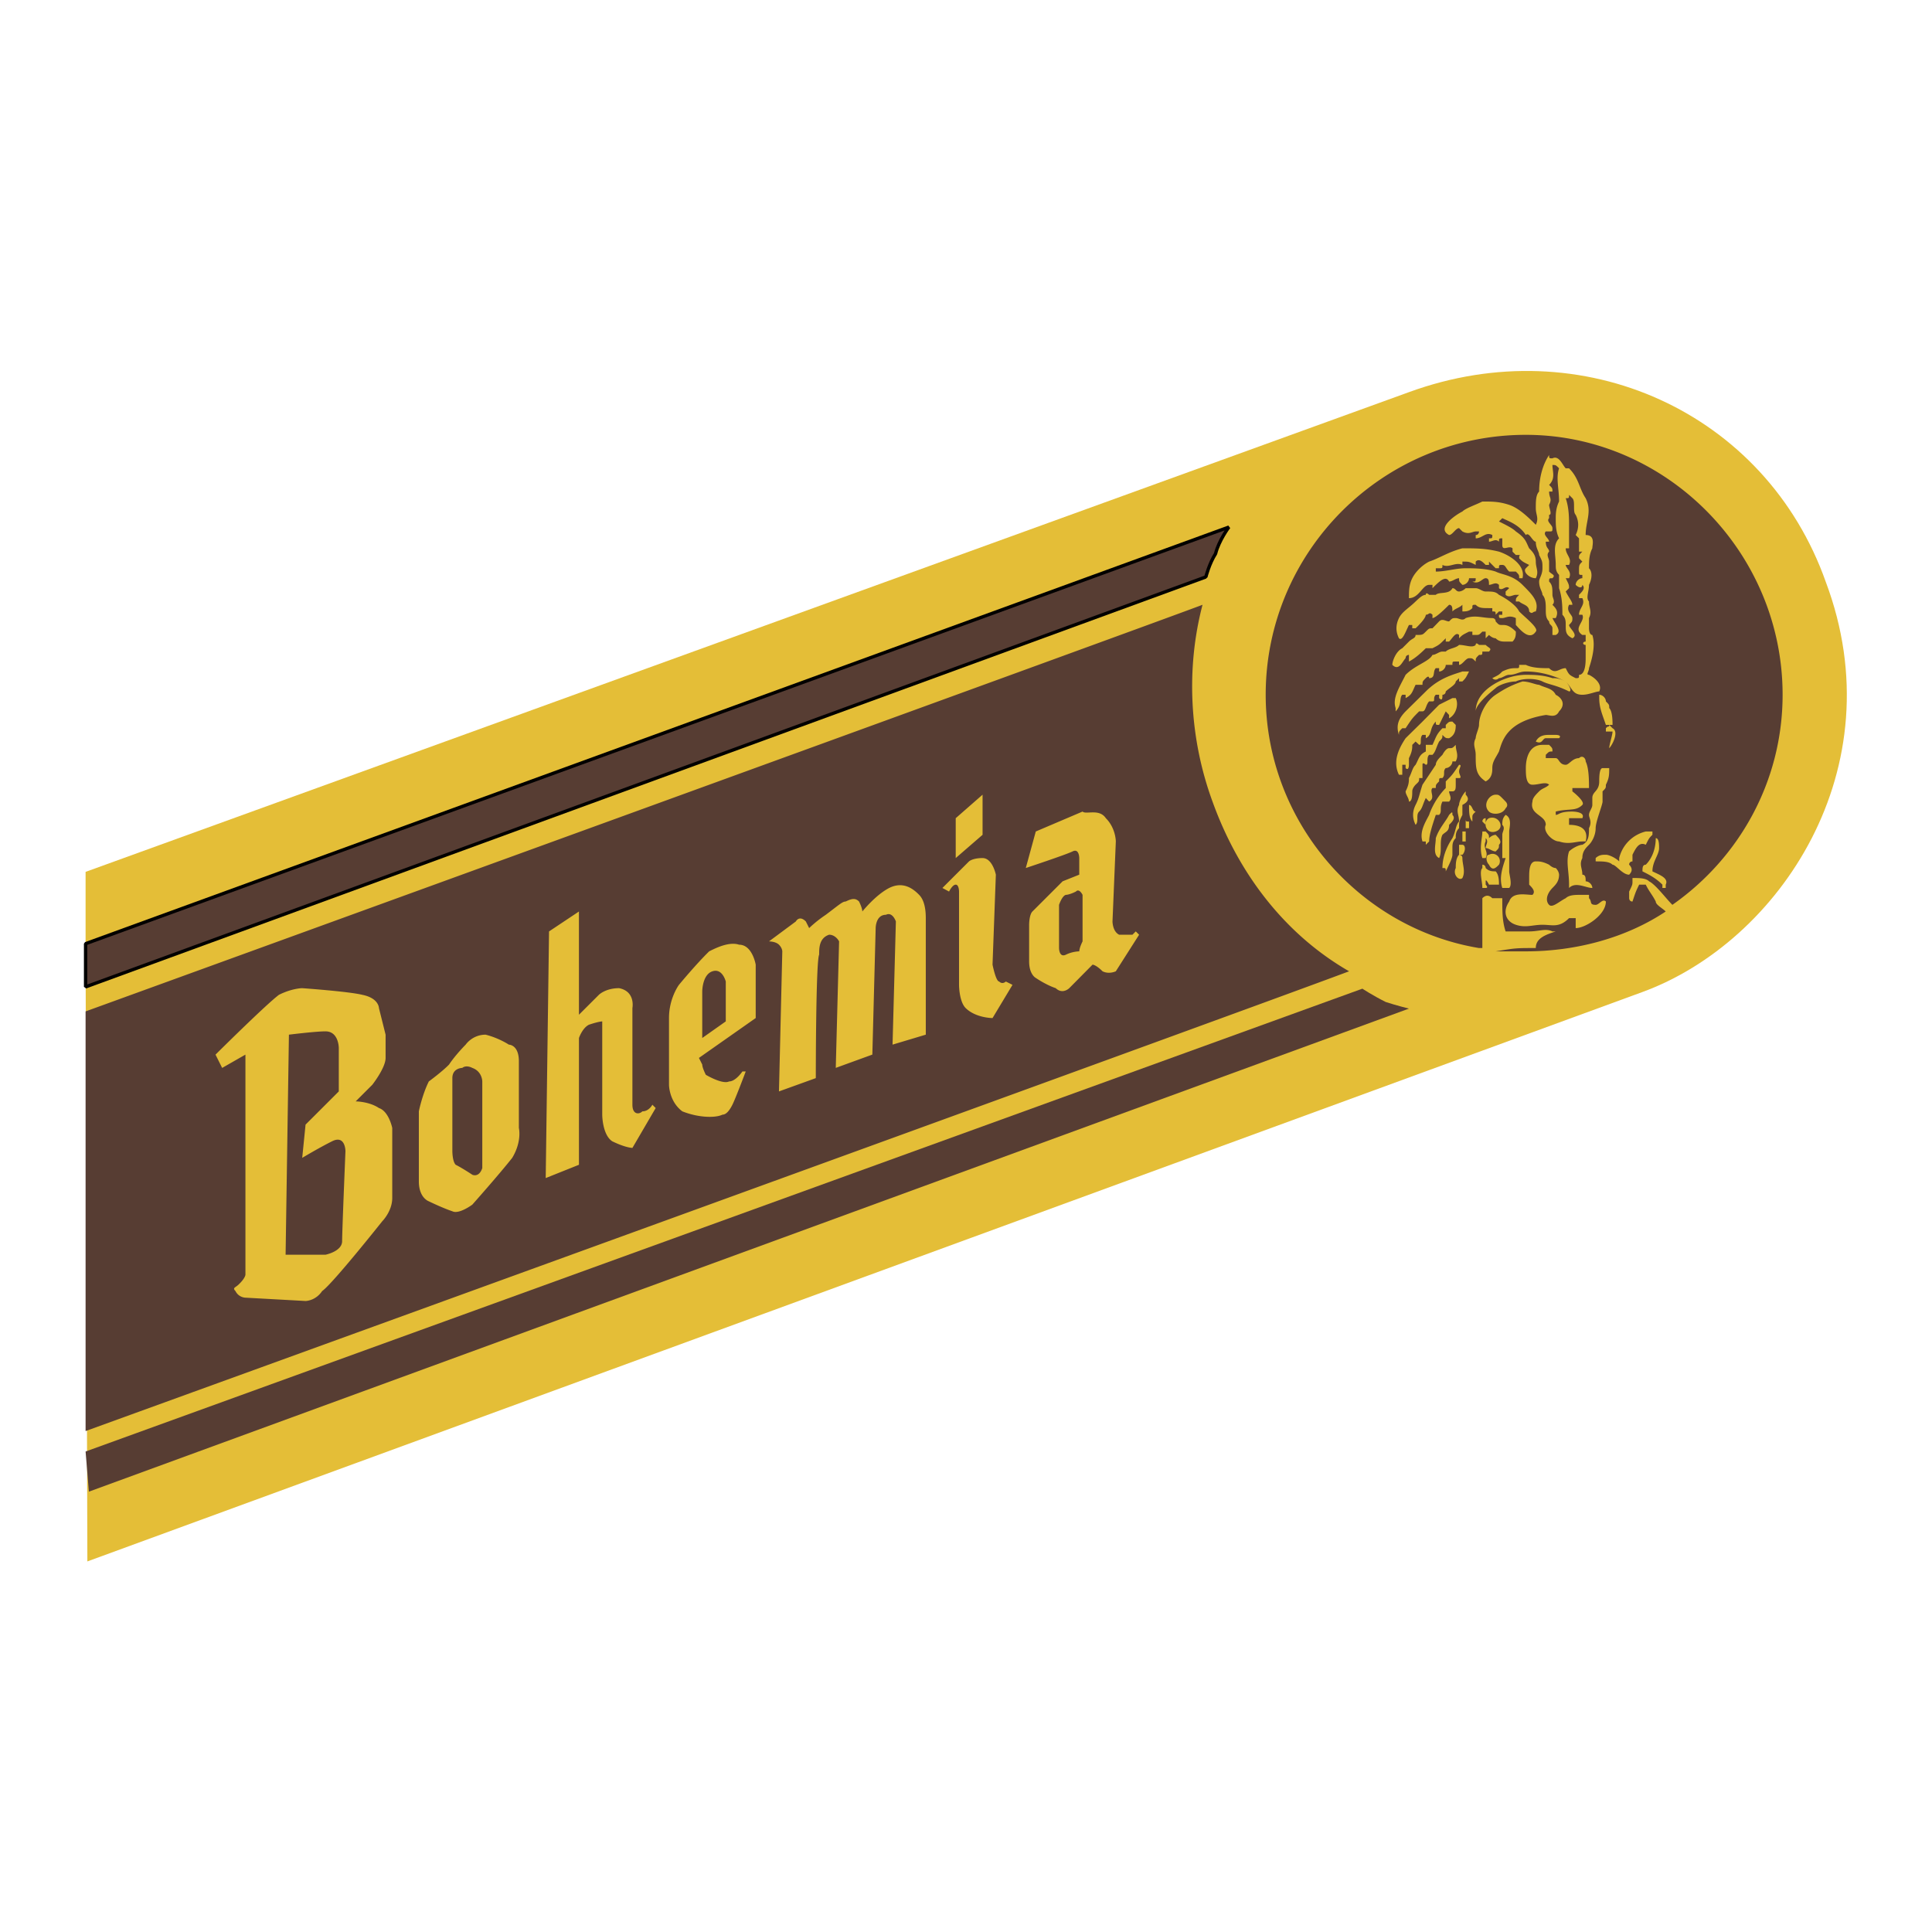
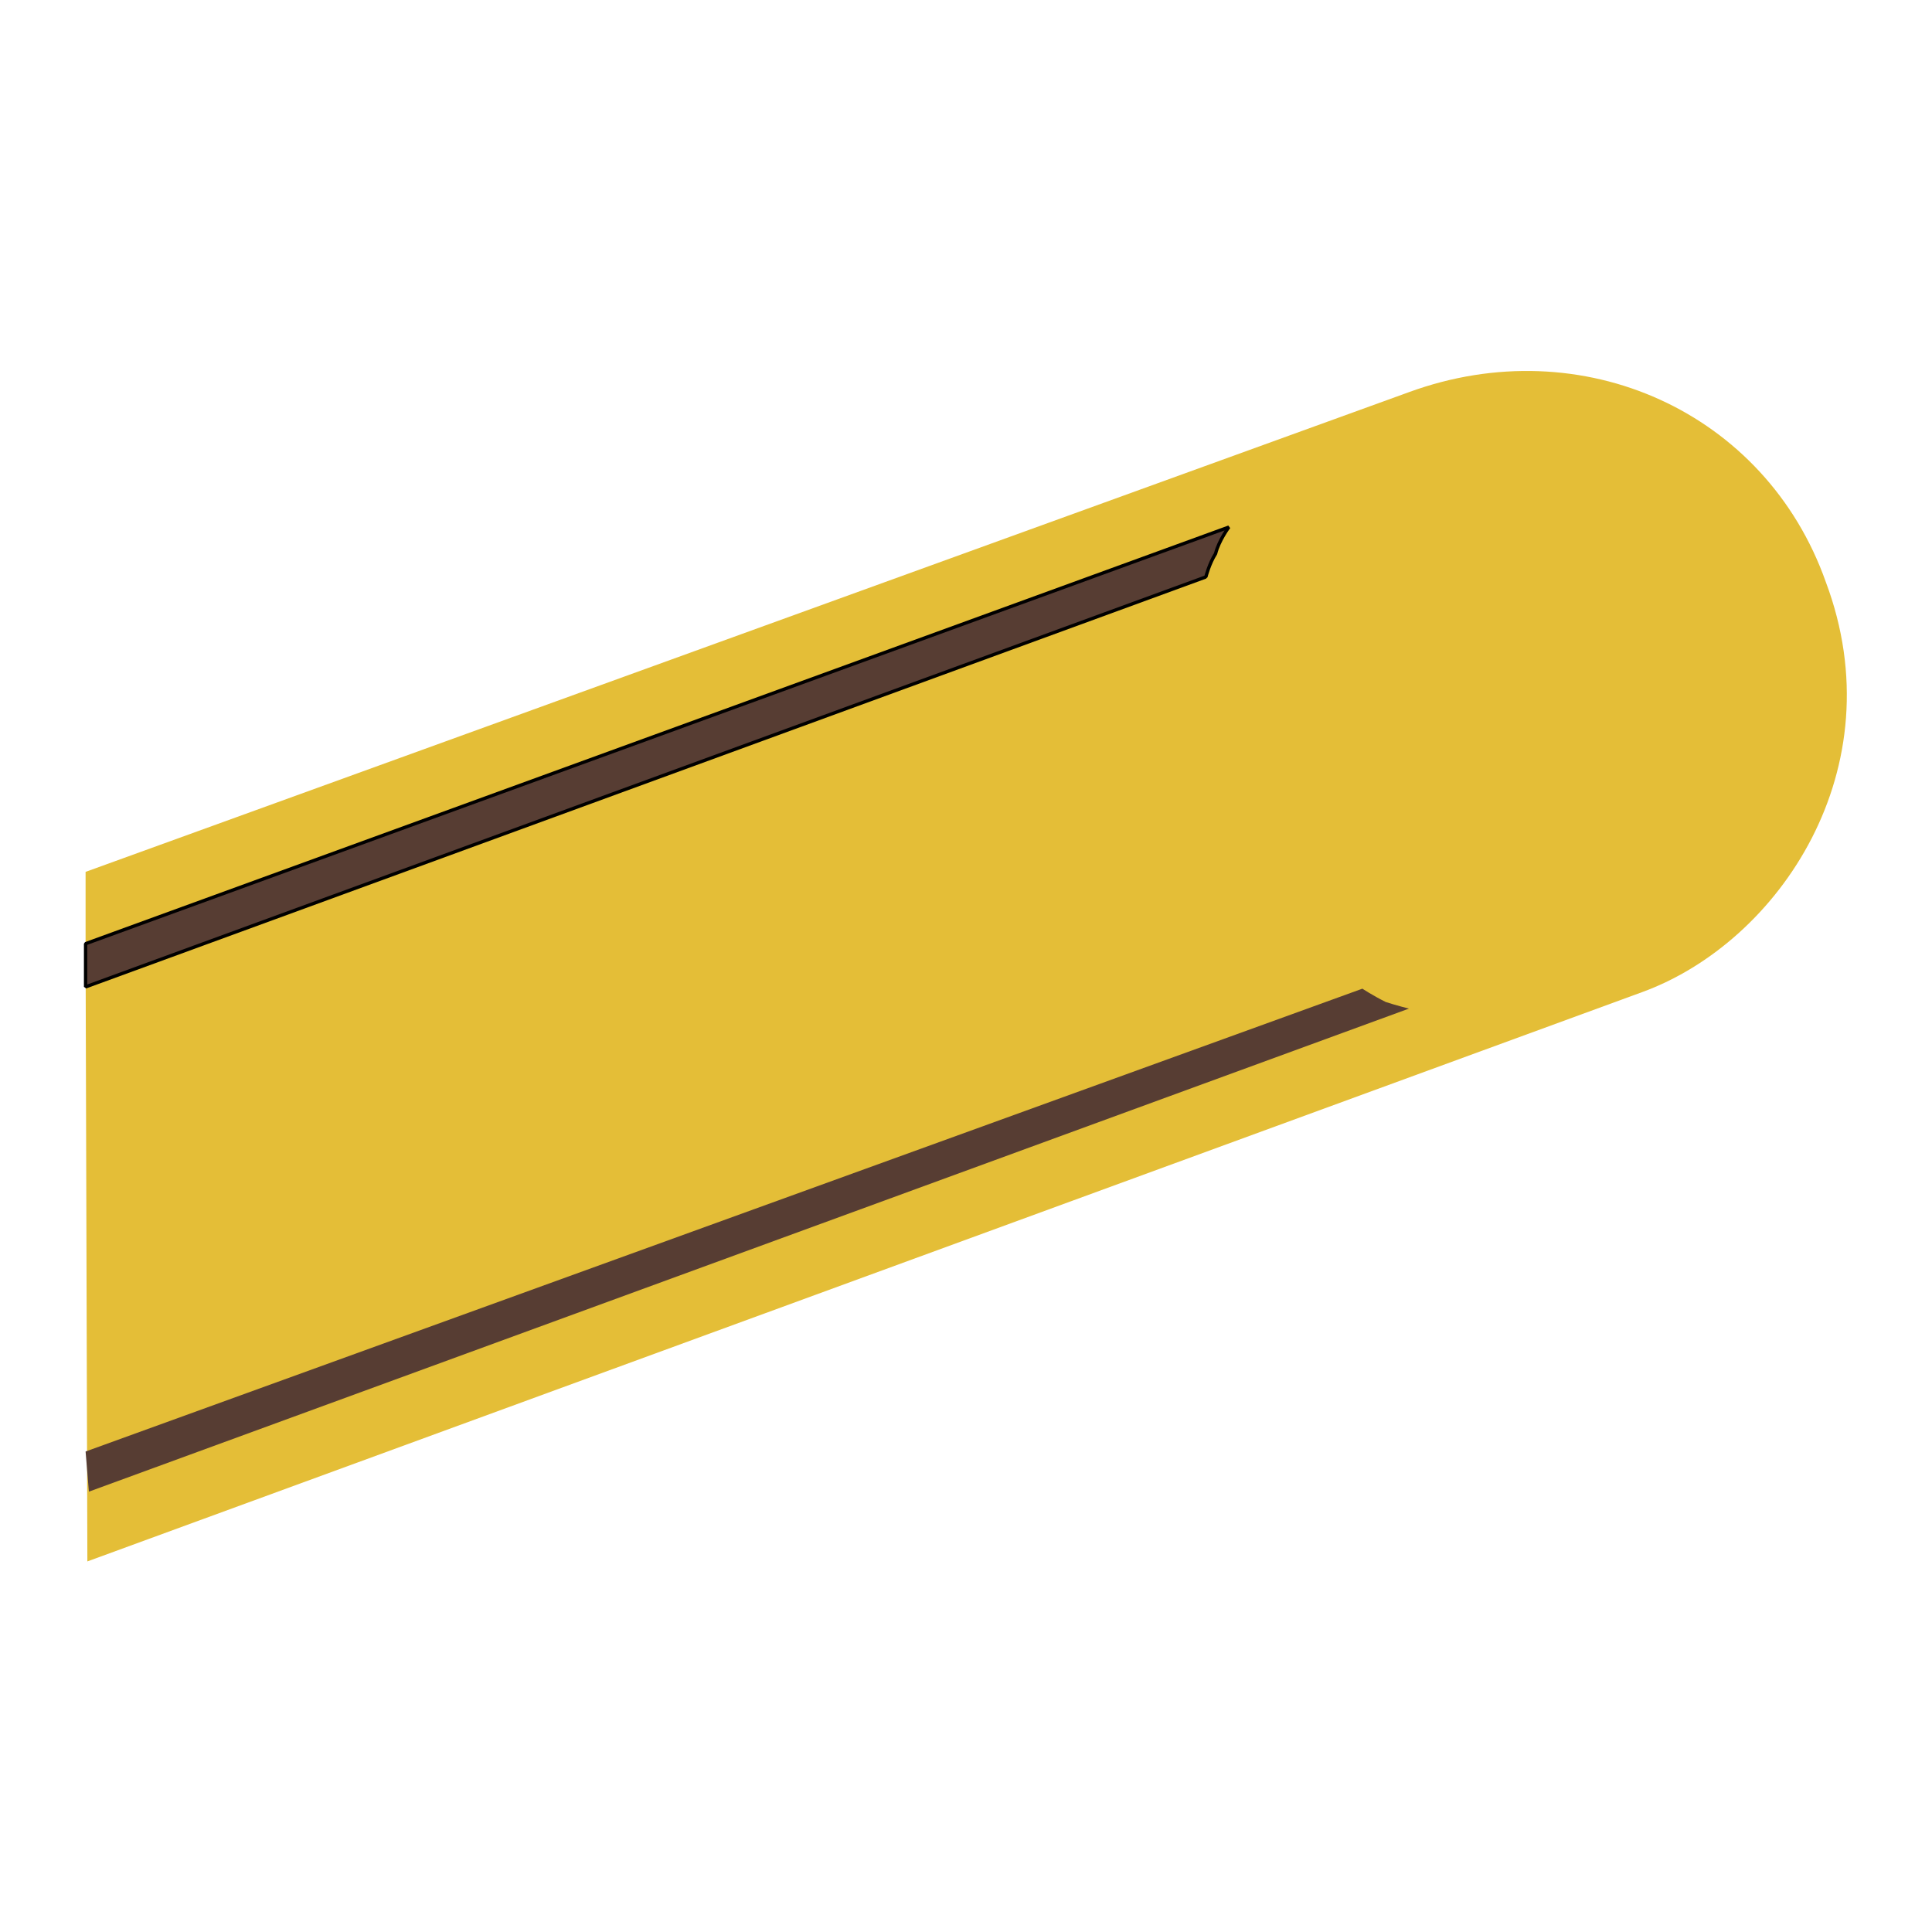
<svg xmlns="http://www.w3.org/2000/svg" width="2500" height="2500" viewBox="0 0 192.756 192.756">
  <g fill-rule="evenodd" clip-rule="evenodd">
    <path fill="#fff" d="M0 0h192.756v192.756H0V0z" />
    <path d="M8.539 94.968v-7.981L140.57 39.125c17.301-6.324 35.598 1.989 41.594 18.946 6.992 18.615-4.645 35.903-18.295 40.901L8.717 155.783l-.178-60.815z" fill="#e4be37" />
    <path d="M8.539 144.818L135.926 98.64s.996.663 2.322 1.326c.994.331 2.322.663 2.322.663L8.87 148.822l-.331-4.004z" fill="#573d33" />
    <path d="M120.309 57.561l-111.77 40.9v-4.309l114.067-41.564s-.996 1.326-1.328 2.652c-.637.994-.969 2.321-.969 2.321z" fill="#573d33" stroke="#000" stroke-width=".332" stroke-linecap="square" stroke-linejoin="bevel" stroke-miterlimit="2.613" />
-     <path d="M134.6 96.906c-6.33-3.646-11-9.639-13.627-16.932-2.322-6.324-2.654-13.311-.996-19.635-4.312 1.657-111.438 40.569-111.438 40.569v41.87c0 .001 115.418-41.869 126.061-45.872zm-31.26-13.948l4.668-1.989c.332.332 1.66-.331 2.322.663.996.994.996 2.32.996 2.32l-.332 7.981s0 .994.664 1.326h1.326l.332-.332.332.332-2.322 3.646s-.664.331-1.326 0c-.664-.663-.996-.663-.996-.663l-2.322 2.346s-.664.663-1.352 0c-.996-.331-1.99-1.021-1.99-1.021s-.664-.331-.664-1.657v-3.646s0-.994.332-1.326l3.01-3.009 1.66-.663v-1.658s0-.994-.664-.663-4.67 1.657-4.67 1.657l.996-3.644zm2.32 7.318v4.309s0 .995.689.663c.664-.331 1.328-.331 1.328-.331s0-.332.33-.995v-4.641s-.33-.689-.662-.332c-.664.332-.996.332-.996.332s-.331.001-.689.995zm-38.914 11.296v6.655s0 1.657 1.327 2.651c1.659.663 3.343.663 4.006.332.332 0 .664-.332.995-.994.332-.663 1.327-3.315 1.327-3.315h-.331s-.664.994-1.327.994c-.664.332-2.322-.662-2.322-.662s-.357-.688-.357-1.021l-.332-.663 5.665-3.978v-5.329s-.332-1.989-1.659-1.989c-.995-.332-2.322.331-2.985.663-1.353 1.326-3.012 3.341-3.012 3.341s-.995 1.326-.995 3.315zm5.665.332l-2.348 1.657V98.92s0-1.683 1.021-2.014c.995-.332 1.327 1.02 1.327 1.02v3.978zm-29.627 5.992s1.352-.994 2.016-1.683c.664-.994 1.659-1.988 1.659-1.988s.664-.995 1.991-.995c1.327.332 2.322.995 2.322.995s.996 0 .996 1.657v6.655s.332 1.326-.664 2.983c-1.327 1.683-3.98 4.666-3.98 4.666s-1.327.994-1.991.663c-.996-.332-2.348-.994-2.348-.994s-.996-.332-.996-1.989v-6.987s.332-1.657.995-2.983zm2.348-.332v7.293s0 1.02.332 1.352c.664.331 1.659.994 1.659.994s.663.332.995-.663v-8.645s0-.994-.995-1.351c-.664-.332-.996 0-.996 0s-.995.001-.995 1.02zm-20.645-2.345v21.955s0 .331-.664.969c-.332.331-.663.331-.332.663.332.663.995.663.995.663l5.997.331s.995 0 1.659-.994c.995-.663 5.997-6.962 5.997-6.962s.995-.994.995-2.32v-6.986s-.332-1.658-1.327-1.989c-.995-.663-2.322-.663-2.322-.663l1.659-1.657s1.327-1.683 1.327-2.678v-2.32l-.663-2.651s0-.995-1.659-1.326c-1.327-.332-5.997-.663-5.997-.663s-.995 0-2.322.663c-1.327.994-6.328 5.967-6.328 5.967l.663 1.326 2.322-1.328zm4.339-1.99l-.332 21.955h3.981s1.659-.331 1.659-1.352c0-.995.332-8.976.332-8.976s0-1.657-1.327-.994c-1.327.662-2.986 1.657-2.986 1.657l.332-3.315 3.317-3.314v-4.335s0-1.657-1.327-1.657c-.996 0-3.649.331-3.649.331zm66.526-17.62v-3.978l2.679-2.346v4.003l-2.679 2.321zm-1.327 2.984l.663.357s.332-.688.664-.688c.331 0 .331.688.331.688v9.308s0 1.657.664 2.32c1.02.994 2.678.994 2.678.994l1.992-3.314-.664-.332s-.332.332-.664 0c-.332 0-.664-1.683-.664-1.683l.332-8.976s-.332-1.658-1.326-1.658c-.996 0-1.353.332-1.353.332l-2.653 2.652zm-12.632 18.971l-3.675 1.326.332-13.974s0-.332-.332-.663c-.331-.332-.995-.332-.995-.332l2.68-1.989s.332-.663.995 0l.332.663s.663-.663 1.658-1.326c1.327-.995 1.659-1.326 1.991-1.326.664-.332.995-.332 1.327 0 .332.663.332.994.332.994s1.327-1.657 2.68-2.346c1.327-.663 2.322 0 2.985.689.332.332.664.994.664 2.32v11.627l-3.317.995.332-12.291s-.332-.995-.995-.663c-1.021 0-1.021 1.326-1.021 1.326l-.332 12.622-3.649 1.326.332-12.623s-.332-.663-.995-.663c-.995.331-.995 1.325-.995 1.988-.334.667-.334 12.32-.334 12.32zm-23.63-16.625l-2.985 1.989-.332 24.607 3.317-1.326v-12.647s.332-.995.995-1.326c.995-.331 1.327-.331 1.327-.331v9.307s0 1.989.995 2.652c1.353.662 2.016.662 2.016.662l2.322-3.978-.332-.331s-.332.662-.996.662c-.332.332-.995.332-.995-.662v-9.639s.332-1.658-1.327-1.989c-1.353 0-2.017.663-2.017.663l-1.99 1.988V90.939h.002zM147.895 86.272v.332c-.332.332 0 1.326 0 1.989h.33c.332 0 0-.331 0-.331v-.332c0-.332.332.332.332.332h.996c0-.332 0-.995-.332-1.326-.332 0-.664 0-.996-.332 0 0 0-.332-.33-.332zm5.332-.331c-.662 0-.662.995-.662 1.658v.663c.33.331.662.688.33 1.02-.662 0-1.99-.332-2.322.663-.688.994-.355 1.989.664 2.32.996.332 1.658 0 2.654 0s1.658.332 2.654-.663h.662v.995c.996 0 3.012-1.326 3.012-2.652-.332-.332-.664.331-1.02.331-.664 0-.332-.331-.664-.663v-.332h-.996c-.332 0-.994 0-1.326.332-.664.332-1.326.994-1.658.663-.332-.331-.332-.994.332-1.683.33-.331.662-.663.662-1.326 0 0 0-.332-.332-.663-.33 0-.662-.332-.662-.332-.664-.331-.996-.331-1.328-.331zm-7.655-.663c-.332.331-.332.994-.332 1.326-.332.663.332 1.326.664.995.33-.663 0-1.326 0-1.989 0-.332-.332-.332-.332-.332zm2.985 0c-.332 0-.332.663 0 .994.332.663.664.332.996 0a.733.733 0 0 0-.996-.994zm-2.985-.994v.995h.332c.33-.332.33-.995 0-.995h-.332zm19.623-.663c0 .995-.332 1.989-.996 2.652-.33 0-.33.332-.33.663.662.332 1.326.663 1.99 1.326v.331h.33v-.331c.332-.663-.662-.995-1.326-1.326 0-.995.664-1.657.664-2.32 0-.332 0-.995-.332-.995zm-.996-.663a3.595 3.595 0 0 0-2.652 2.651v.332c-.332-.332-.996-.663-1.328-.663s-.664 0-1.02.331v.332c.688 0 1.352 0 1.684.332.332 0 .994.995 1.658.995.332-.332.332-.663 0-.995 0-.332.332-.332.332-.332v-.663c.332-.663.664-1.326 1.326-.995.332-.663.332-.663.664-.995v-.331h-.664v.001zm-18.295 0v.994h.33v-.994h-.33zm1.991 0c0 .663-.332 1.657 0 2.651h.33c.332-.663-.33-.994 0-1.657v-.332c.332.332 0 .663 0 .995.332 0 .664.332.996.332.332-.332.332-.332.332-.663.332-.332 0-.663-.332-.995 0 0-.332 0-.664.332 0-.332 0-.332-.332-.663h-.33zm-1.661-1.326v.994h.332v-.663c-.332 0-.332 0-.332-.331zm2.323 0c-.662.331-.332 1.657.664 1.326.996-.332.332-1.658-.664-1.326zm-.332 0c-.33 0-.33.331-.33.331l.33.332v-.663-.255.255zm1.992-.332c-.332.332-.332.663-.332.995.332.331 0 .663 0 .994v2.321h.332c-.332.995-.664 1.989-.332 2.983h.688c.332-.331 0-1.326 0-1.657v-3.978c-.001-.332.331-1.326-.356-1.658zm-5.641 0c-.332.663-.994 1.326-1.326 2.32 0 .663-.332 1.658.332 1.989.33-.663 0-1.657.33-2.32.332-.331.664-.331.664-.994.332-.332.664-.663.332-.995 0-.331 0-.331-.332 0zm1.99-.994c0 .663 0 1.326.332 1.657v-.331c0-.332 0-.332.332-.663-.332 0-.332-.663-.664-.663zm2.655-1.02c-.664 0-1.326 1.02-.664 1.683.332.332 1.328.332 1.66-.331.355-.332 0-.663 0-.663-.664-.689-.664-.689-.996-.689zm-2.987-.331c-.33.332-.662 1.02-.662 1.351-.332.663 0 .995 0 1.657-.332.332-.332.995-.664 1.658-.664.995-.996 1.989-.996 2.983.332 0 .332 0 .332.332.332-.663.664-1.326.664-1.657v-.663c0-.332 0-.663.332-.995 0-.332 0-.663.332-.995 0-.663 0-.663.332-1.326v-.995c.662-.331.662-.688.33-1.02v-.33zm13.653-2.321c-.332 0-.332.995-.332 1.326 0 .995-.688.995-.688 1.657v.688c0 .332-.332.663-.332.995s.332.663 0 1.326c0 .663 0 1.326-.664 1.658-.332 0-.994.332-1.326.663-.332.994 0 1.989 0 3.315v.331c.662-.663 1.658 0 2.322 0 0-.331-.332-.663-.664-.663 0-.332 0-.663-.332-.663 0-.663-.332-.995 0-1.658 0-.663.332-.994.664-1.326s.664-.995.664-1.658.688-2.32.688-2.651v-1.02c.332-.332.332-.332.332-.663.332-.663.332-.995.332-1.658h-.664v.001zm-14.315-.332c-.664.995-.664.995-1.328 1.658v.663c-.662.663-1.326 1.683-1.658 2.677-.332.663-.996 1.658-.664 2.652h.332v.332l.332-.332c0-.663.332-1.657.664-2.652h.332c.33-.332 0-.663.33-1.326h.664c.332-.357 0-.688 0-1.02h.332c.332 0 .332-.332.332-.663v-.663h.332c.332 0 0-.332 0-.663s.332-.663 0-.663zm-.332-1.989c-.332.332-.332.332-.664.332s-.664.663-.664.663c-.33.332-.662.663-.662.994l-1.328 1.989c-.332.995-.332 1.326-.688 2.014-.332.663-.332 1.326 0 1.989.355-.332 0-.995.355-1.326.332-.331.332-.663.664-1.352l.332.357c.664-.357 0-1.02.332-1.352h.332c0-.332 0-.332.332-.663 0-.332 0-.332.33-.332.332-.332 0-.663.332-.995.332 0 .664-.332.664-.663h.332c.333-.66.001-.991.001-1.655zm8.651 0c-1.326 0-1.658 1.326-1.658 2.32 0 .663 0 1.658.662 1.658.664 0 1.328-.332 1.66 0-.332.332-.664.332-.996.663s-.664.663-.664 1.02c-.33 1.326 1.328 1.326 1.328 2.32-.332.663.664 1.657 1.326 1.657.996.332 1.658 0 2.322 0h.332c.332-1.326-.664-1.657-1.658-1.657v-.663h1.326c.332-.663-.994-.663-.994-.663-1.328 0-1.328.332-1.66.332v-.332c1.328-.331 1.99 0 2.654-.663.332-.331-.994-1.351-.994-1.351v-.332h1.658c0-.663 0-1.989-.332-2.652 0-.331-.332-.663-.664-.331-.662 0-.994.663-1.326.663-.664 0-.664-.663-.996-.663h-.994v-.332c.332-.332.332-.332.664-.332 0-.332 0-.332-.332-.663h-.664v.001zm.664-.994c-.332 0-.996 0-1.328.663.664.332.664-.332.996-.332h1.326c.332-.332-.332-.332-.332-.332h-.662v.001zm-10.311-.995v.332h-.332c-.662.663-.662.994-.994 1.657h-.664v.663c-.664.332-.664.663-1.02 1.326-.332.332-.332.663-.664 1.326 0 .332 0 .663-.332 1.326 0 .332.332.663.332 1.02.332 0 .332-.688.332-1.02s.332-.663.332-.663c.355-.332.355-.332.355-.663h.332v-1.326c0-.332.332 0 .332 0 .332 0 0-.663.332-.994h.332c.332-.332.332-.663.664-1.326.33-.332.33-.332.33-.663.332.332.332.332.664.332.664-.332.664-.994.664-1.326l-.332-.331c-.331-.001-.331-.001-.663.33zm.664-2.677l-1.326.663-1.66 1.683-1.684 1.657c-.664.995-1.326 2.32-.664 3.646h.332V76.3h.332v.332c.332.332.332-.332.332-.332v-.66c.332-.663.332-.995.332-1.326l.332-.332.355.332c.332 0 0-.663.332-.995h.332v.332c.664-.332.332-.994.996-1.657 0 .331 0 .331.332.331l.662-1.352.332.357v.332c.664-.332.996-1.352.664-2.014h-.331v-.001zm14.647-.332v.332c0 .994.332 1.683.664 2.677h.332c0 .103 0 .153-.025.153-.025.025-.102-.051-.307.179v.331h.664c0 .332-.332 1.326-.332 1.658.332-.332.996-1.658.332-1.989l-.332-.332h.332c0-.331 0-1.352-.332-1.683 0-.332 0-.332-.332-.663 0-.331-.332-.663-.664-.663zM151.9 67.99c-.996.332-1.684.663-2.68 1.326s-1.658 2.015-1.658 3.009c0 .332-.332.995-.332 1.326-.332.663 0 .995 0 1.658 0 1.326 0 1.989.994 2.652.664-.332.664-.995.664-1.326 0-.663.332-.994.664-1.657.332-.995.664-2.983 4.67-3.646.332 0 .994.332 1.326-.357.664-.663.332-1.325-.332-1.657-.33-.663-.994-.663-1.658-.994-.331-.003-.994-.334-1.658-.334zm.332-.663c-.996 0-2.016.332-2.68.663-1.328.663-2.322 1.658-2.322 2.983 0-.331.332-.994 1.99-2.32.332-.331 1.352-.663 2.016-.663.664-.332 1.99-.332 2.654 0s1.326.332 2.654.995c.332 0 0-.663-.332-.995-.664-.332-.996-.332-1.326-.332-.995-.331-1.991-.331-2.654-.331zm-6.328-.332c-.996.332-2.322.663-3.65 1.989l-2.016 1.988c-.664.689-.996 1.352-.664 2.346 0-.332 0-.332.332-.663h.332c.664-.995.664-.995 1.352-1.684h.332c.332 0 .332-.663.664-.994h.332c.332 0 0-.331.332-.663h.332v.332c.33.331.33 0 .33-.332.332 0 .332-.331.332-.331.332-.332.996-.663.996-.995l.332-.332v.332h.332c.33-.332.33-.332.662-.995h-.662v.002zm1.326-2.652c-.332.332-.996 0-1.658 0-.332.332-.996.332-1.328.663h-.332c-.33 0-.662.332-.994.332-.332.663-1.684.994-2.68 1.989-.664 1.326-1.326 2.321-.996 3.315v.331c.664-.663.332-1.325.664-1.657h.332v.332c.664-.332.664-.663.996-1.326h.688c0-.332 0-.332.332-.663s.332 0 .332 0c.664 0 .332-.663.664-.995h.332v.332c.33 0 .662-.332.662-.663h.664c0-.331 0-.331.332-.331h.332v.331c.332 0 .662-.663.994-.663s.332 0 .664.332c0-.332 0-.332.332-.663.332 0 .332 0 .332-.332h.662c.332-.332 0-.332-.332-.663h-.662c0-.001-.332-.332-.332-.001zm-.996-2.677c-.33.331-.662 0-.994 0s-.332 0-.664.331c-.332 0-.664-.331-.994 0l-.664.688c-.332 0-.332 0-.664.332s-.332.332-1.02.332c0 .332-.332.332-.664.663l-.664.663c-.664.332-.994 1.326-.994 1.657.662.663.994-.331 1.326-.663 0-.332.332-.332.332-.332V66c.664-.332 1.352-.995 1.684-1.326h.664c.664-.332.664-.332 1.326-.995v.332h.332c.332-.332.664-.995.996-.663v.332c.332-.332.332-.332.994-.663h.332v.332h.332c.332 0 .332 0 .664-.332h.33v.663l.332-.332s.332.332.664.332c.332.332.664.332.996.332h.688c.332-.332.332-.663.332-.995-.664-.663-1.02-.663-1.352-.663s-.332 0-.664-.357c0-.331-.332-.331-.332-.331-.993 0-1.658-.332-2.654 0zm-1.326-2.983c-.332.663-1.326.331-1.658.663h-.664s-.332-.332-.332 0c-.332 0-.664.331-1.02.663-.664.663-1.328.995-1.66 1.658-.332.688-.332 1.351 0 2.014.332.332.664-.663.996-1.326h.332v.331h.332c.355-.331 1.02-1.02 1.02-1.352.332 0 .332-.331.664 0v.332c.332 0 1.326-.995 1.658-1.326.332 0 .332.332.332.663.332-.332.664-.332.996-.663v.664c.33 0 .662 0 .994-.332 0-.332 0-.332.332-.332.332.332.664.332 1.326.332h.332v.332c.332 0 .332 0 .332.331l.332-.331h.332v.331h-.332c0 .332 0 .332.332.332s.688-.332 1.352 0v.688c.332.331 1.328 1.657 1.99.663.332-.332-.994-1.351-1.658-2.014-.332-.663-1.352-1.326-2.016-1.657-.332-.332-.664-.332-1.328-.332-.33 0-.662-.331-.994-.331h-.996c-.33.331-.662.331-.662.331-.332-.001-.332-.332-.664-.332zm.996-3.978c-1.328.332-2.322.995-3.318 1.326-.664.332-1.352.995-1.684 1.657-.332.663-.332 1.326-.332 1.989 1.02 0 1.352-1.326 2.016-1.326h.332v.332c.664-.663 1.326-1.326 1.658-.663.332 0 .664-.332.996-.332 0 .332 0 .332.332.663.33 0 .662-.331.662-.663h.664c0 .332 0 .332-.332.332.664.331.996-.332 1.326-.332.332 0 .332.332.332.663.332 0 .664-.331.996 0v.332c.332.331.664-.332 1.02 0l-.355.331v.332c.355.331.688 0 1.02 0h.332c-.332.331-.332.331-.332.663h.332c.332.332.996.332.996.995.33.331.33 0 .662 0 .332-.995-.332-1.657-1.326-2.652-.996-.994-2.016-.994-2.68-1.326-.996-.332-2.322-.332-2.986-.332-.994 0-1.99.332-2.984.332v-.332h.332c.33 0 .33 0 .33-.331.664.331 1.328-.332 1.992 0v-.333c.662 0 .662 0 1.326.332v-.332c.332-.331.664 0 .994.332h.332v-.332l.664.663h.332c0-.331 0-.331.332-.331s.332.331.688.663h.664c.332.332.332.332.332.663h.332c.332-1.325-1.328-2.32-2.348-2.651-1.328-.332-2.323-.332-3.649-.332zm8.651-9.308c-.664.994-.996 2.32-.996 3.646-.332.332-.332.995-.332 1.658s.332.995 0 1.657c-.662-.663-1.658-1.657-2.654-1.989-1.02-.332-1.684-.332-2.678-.332-.664.332-1.66.663-1.99.995-.664.332-2.654 1.657-1.328 2.346.332 0 .664-.688.996-.688l.332.332c.662.357.994 0 1.326 0h.332s0 .357-.332.357v.332c.664 0 .994-.688 1.658-.332 0 .332 0 .332-.332.332v.332c.332 0 .664-.332.996 0 0-.332 0-.332.332-.332v.664c0 .663.688 0 1.02.332v.332l.332.331h.664c-.332 0-.332 0-.332.332.332.331.332.331.996.663l-.332.331c-.332.332.332.994.994.994.332-.663 0-.994 0-1.657s-.332-.994-.662-1.326c-.332-.663-.332-.995-1.328-1.683-.332-.332-1.02-.663-1.684-.995l.332-.331c.688.331 1.684.663 2.348 1.683.332-.357.662.663.994.663 0 .663.332.995.332 1.326.332.663.332.663.332 1.326s-.332.994-.332 1.326c0 .663.332.994.332 1.326.332.331.332.994.332 1.326 0 .663 0 .995.332 1.326 0 .357.332.357.332.688v.663h.33c.664-.332 0-.994-.33-1.683h.33c.332-.663 0-.995-.33-1.326.33-.332 0-.663 0-.994 0-.663 0-.995-.332-1.326 0-.332 0-.332.332-.332.33-.331 0-.331-.332-.663v-.997c0-.331-.332-.663 0-.994 0-.332-.332-.332-.332-.995h.332c0-.332-.664-.663-.332-1.02h.332c.332 0 .332 0 .332-.332s-.664-.663-.332-.994v-.332c.332 0 0-.663 0-.995.332-.663 0-.663 0-1.326h.332c0-.332 0-.332-.332-.663.662-.663.332-1.326.332-1.989.33 0 .33 0 .662.332-.332.995 0 1.989 0 3.315-.332.663-.332 1.326-.332 1.658 0 .663 0 1.326.332 2.014-.662.663-.332 1.657-.332 2.652 0 .331 0 .663.332.994v1.326c.332.994.332 1.989.332 2.651.332.332.332.663.332 1.021 0 .663 0 .994.664 1.326.662-.332-.332-.995-.332-1.326.332-.357.332-.357.332-.688 0-.332-.664-.663-.332-1.326h.332c0-.332-.332-.663-.664-1.326l.332-.331c0-.332 0-.332-.332-.995h.332c.332-.663-.332-.994-.332-1.325h.332c.332-.663-.332-.995-.332-1.658h.332v-2.346c0-.663 0-1.657-.332-2.652.332 0 .332 0 .332-.332l.332.332c.33.332 0 1.326.33 1.658.332.663.332 1.326 0 2.014l.332.332v1.326h.332c-.332.331-.332.331-.332.663l.332.331c-.332.332-.332.332-.332.995 0 .332 0 .332.332.332v.331c-.332 0-.664.332-.664.663.332.332.664.332.664 0 .332.332 0 .663-.332.995v.331h.332c.332.663-.332.995-.332 1.657h.332c.332.663-.994 1.352 0 2.015h.332v.663c-.332 0-.332.332 0 .332v1.326c0 .332 0 1.657-.664 1.657 0 .332 0 .332-.332.332-.662-.332-.662-.332-.994-.995-.664 0-.996.663-1.658 0-.664 0-1.66 0-2.322-.332h-.665c0 .332 0 .332-.332.332s-.664 0-1.352.332c-.332.332-.332.332-.996.663.332.332.664 0 .664 0 .332 0 .664-.332 1.02-.332.664 0 .996-.332 1.66-.332 1.326 0 2.654.332 3.98.995.664.663.664 1.326 1.658 1.326.664 0 1.328-.331 1.684-.331.332-.663-.355-1.326-1.02-1.658-.332 0 0-.332 0-.663.332-.994.664-2.32.332-3.315-.332 0-.332-.663-.332-.663v-1.02c.332-.663 0-.995 0-1.658-.332-.332 0-.995 0-1.658.332-.663.332-1.326 0-1.657 0-.663 0-1.326.332-1.989 0-.332.332-1.326-.664-1.326 0-1.352.664-2.346 0-3.672-.664-.995-.664-1.989-1.658-2.983h-.332c-.332-.332-.664-1.326-1.326-.995-.331.001-.331.001-.331-.331zm11.634 45.542c-3.98 2.652-8.982 3.978-13.957 3.978h-3.012c2.016-.332 2.016-.332 4.006-.332 0-.994.996-1.325 1.99-1.657h-.33c-.664-.331-1.328 0-2.322 0h-2.348c-.332-.994-.332-1.989-.332-3.314h-.996c-.332-.332-.664-.332-.994 0v4.972h-.332c-11.969-1.988-21.283-12.622-21.283-25.27 0-14.279 11.637-25.933 25.953-25.933 13.957 0 25.619 11.653 25.619 25.933 0 8.645-4.338 16.294-10.998 20.96-.664-.663-1.658-2.014-2.322-2.346-.332-.332-.994-.332-1.658-.332v.332c0 .332 0 .332-.332 1.02v.663s0 .332.332.332c.332-.995.332-.995.664-1.683h.662c.332.688.664 1.02.996 1.683 0 .331.664.662.994.994z" fill="#573d33" />
  </g>
</svg>